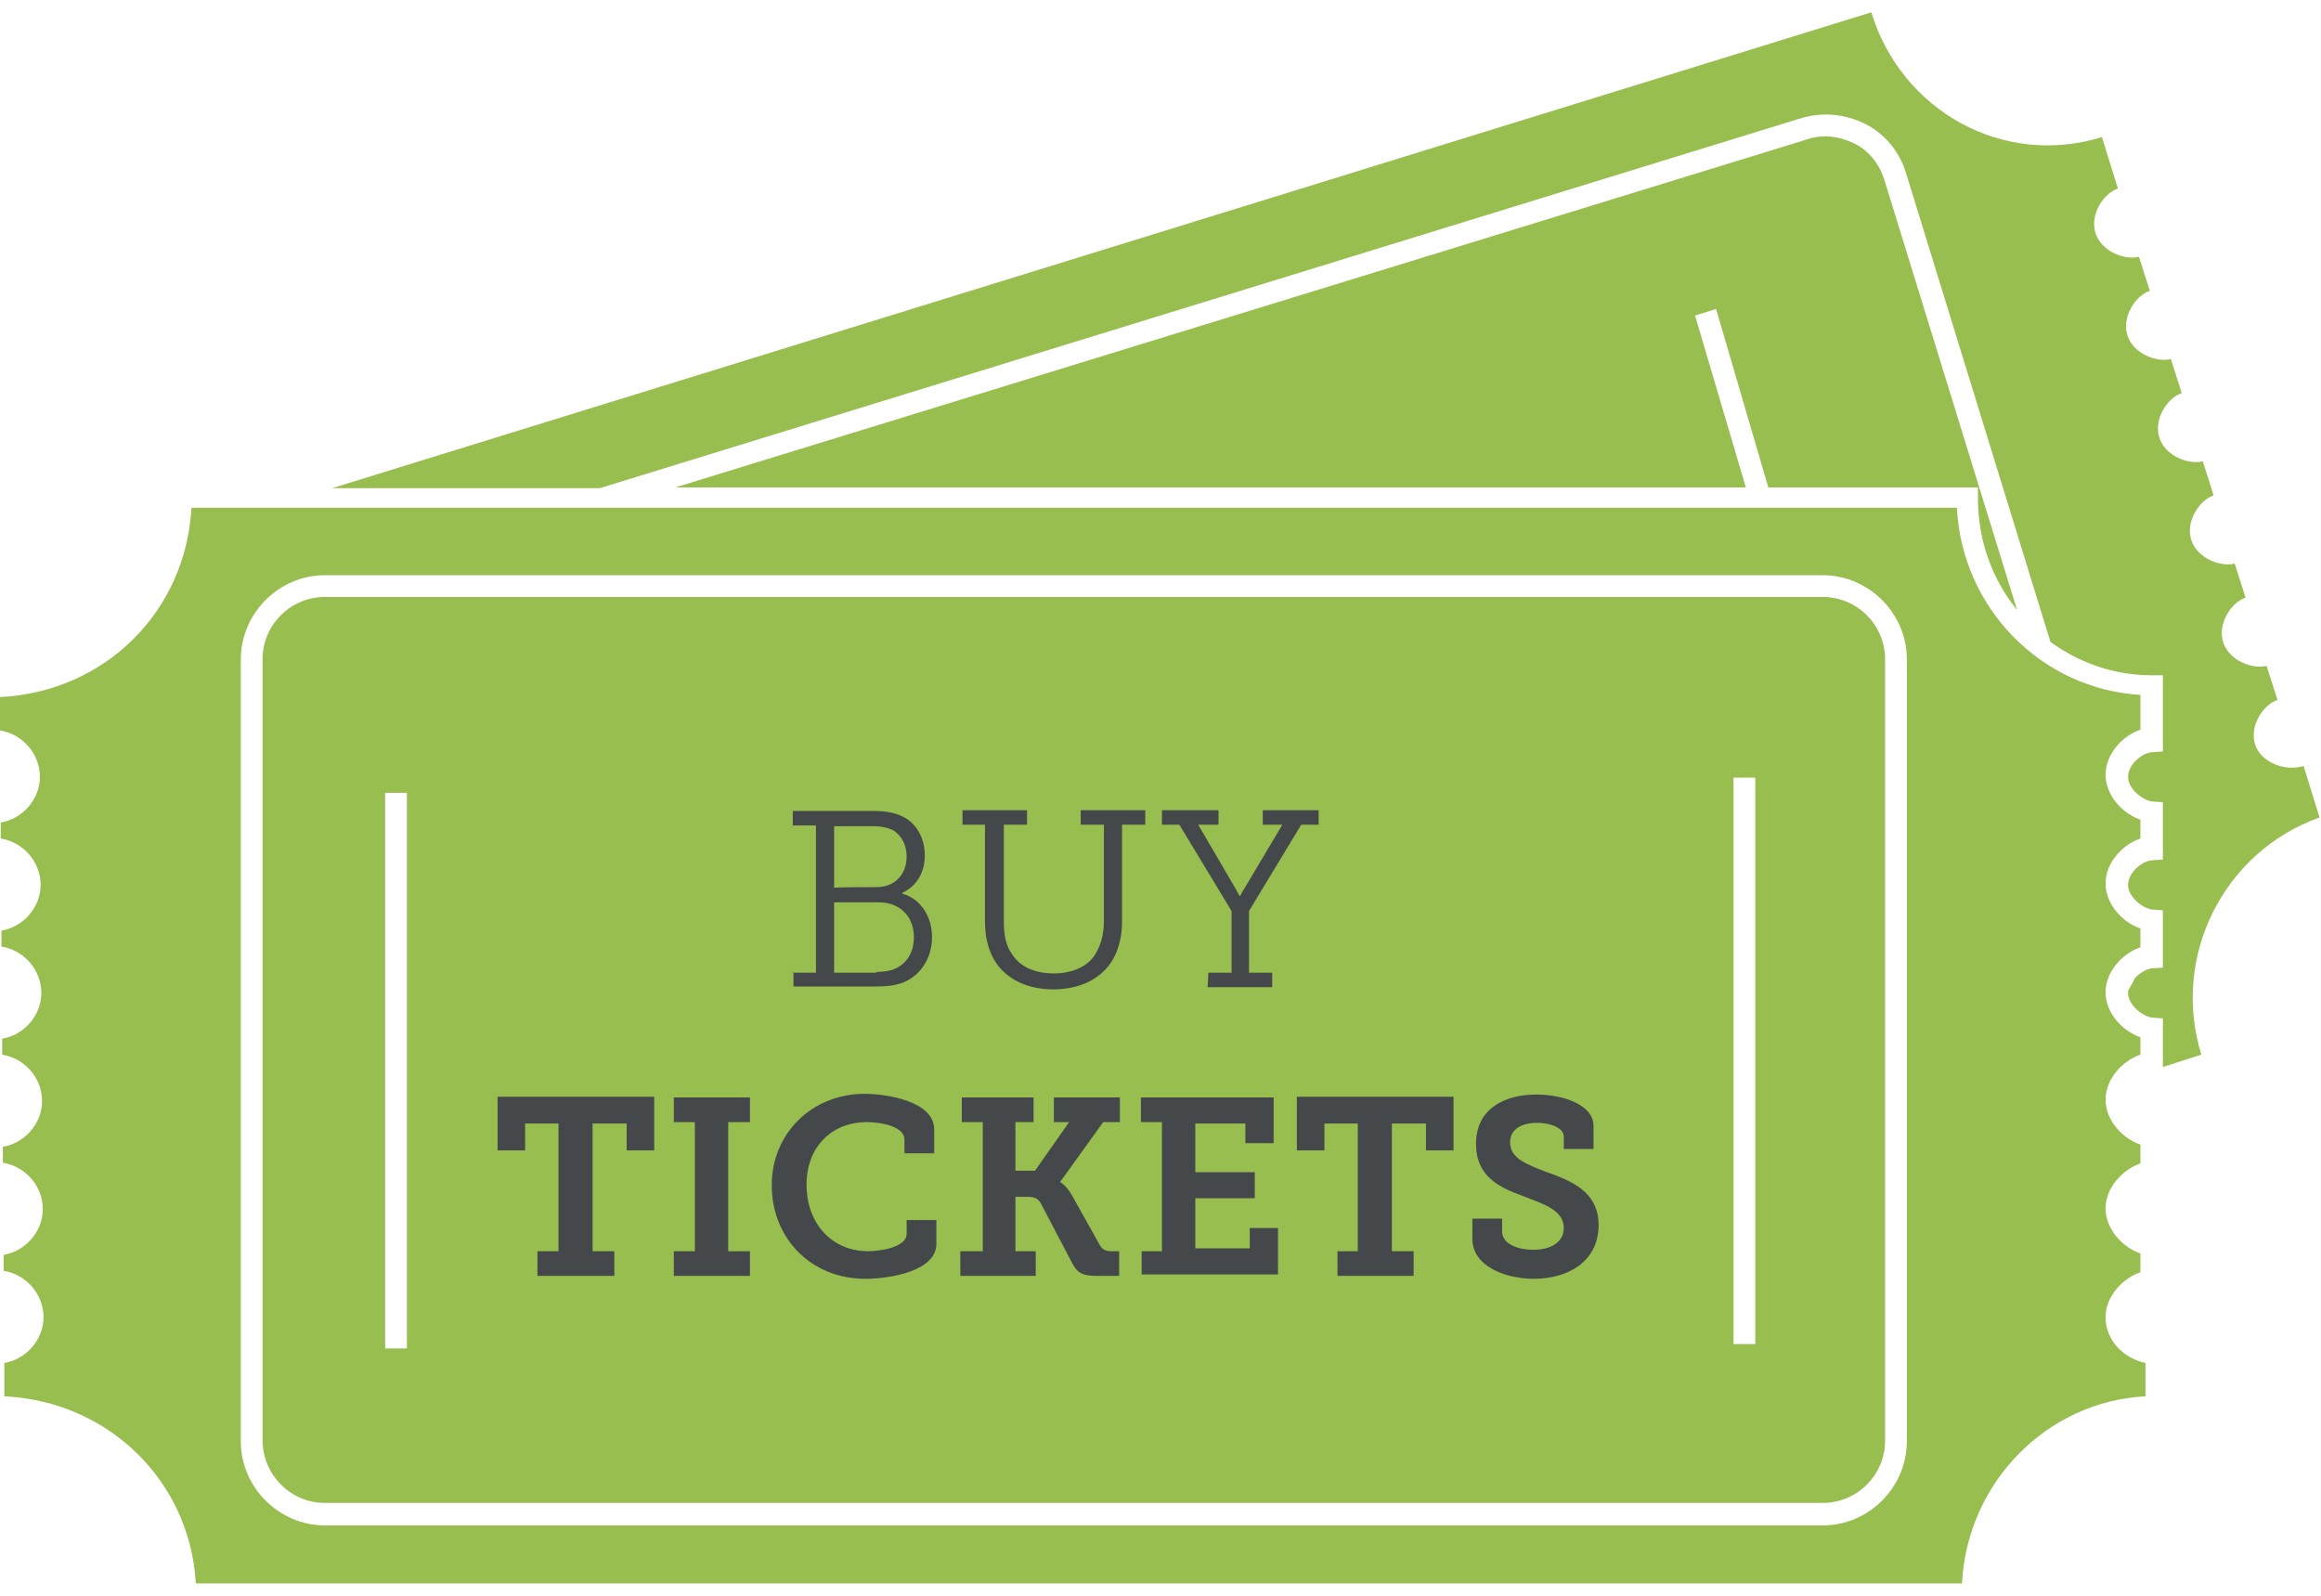
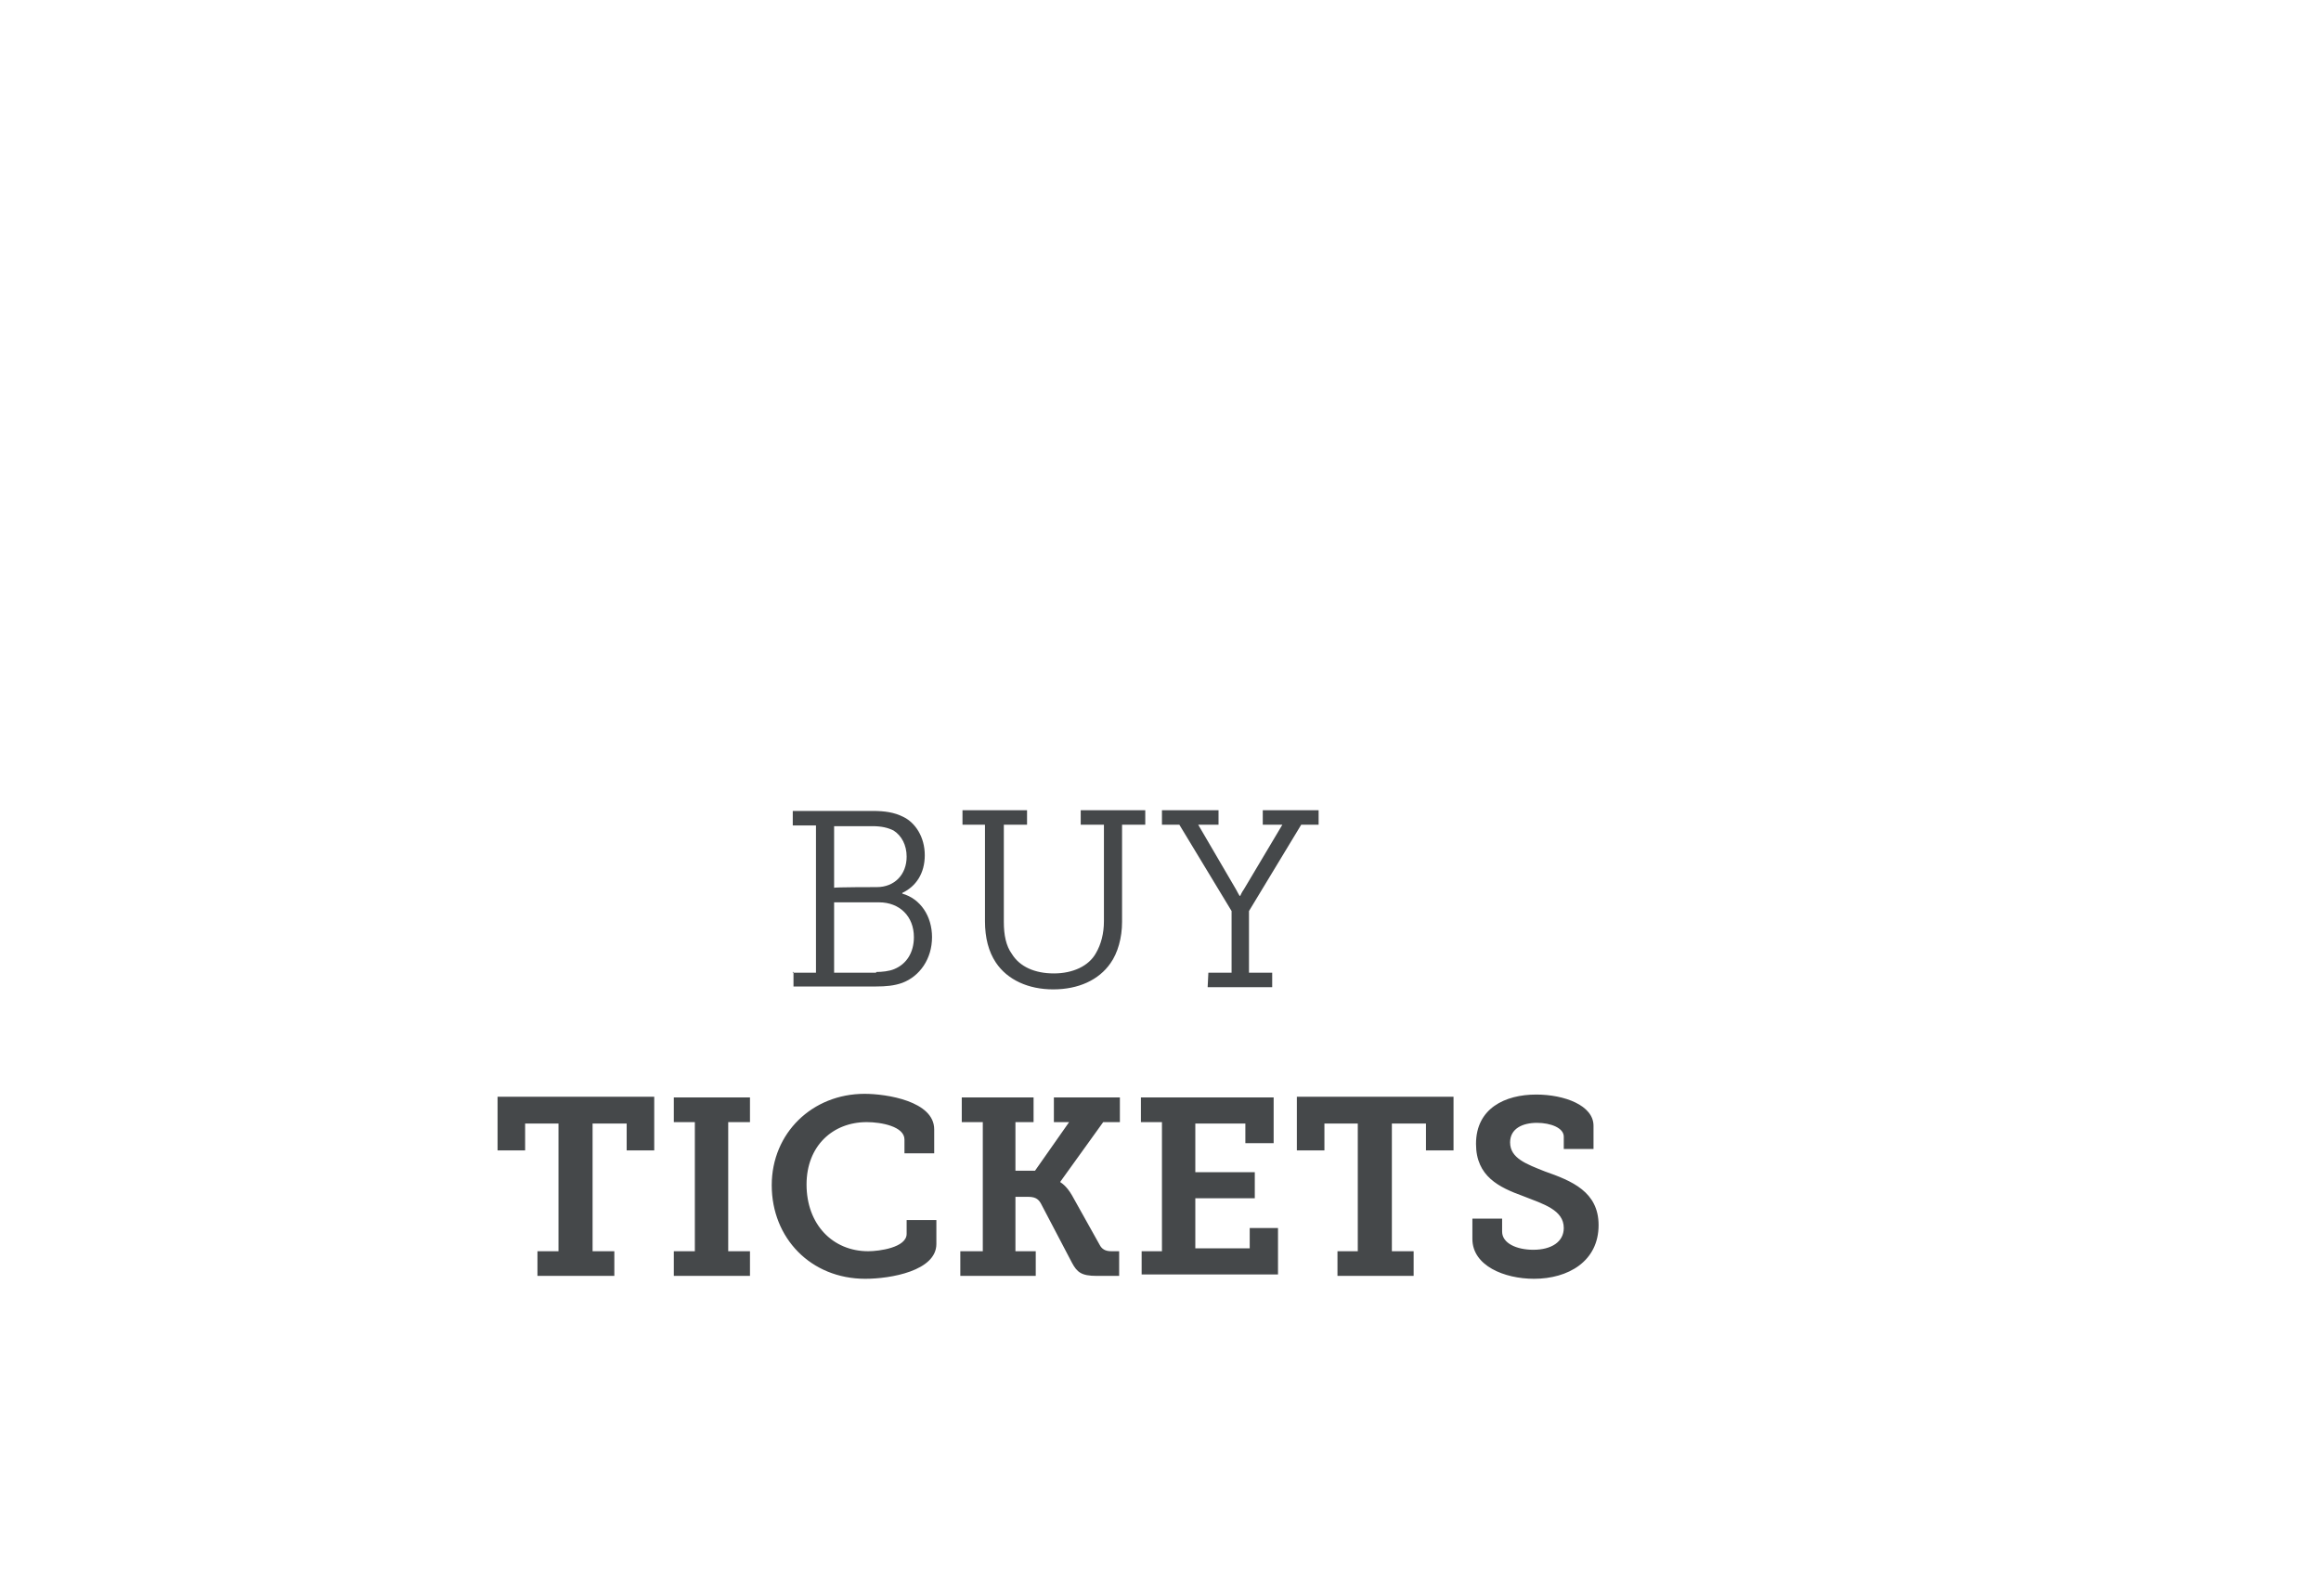
<svg xmlns="http://www.w3.org/2000/svg" viewBox="0 0 320 220">
  <title>Buy Tickets</title>
-   <path fill="#98BE50" d="M44.8 207.2h206.5c4.7 0 8.6-3.8 8.6-8.6V90.9c0-4.7-3.8-8.6-8.6-8.6H44.8c-4.7 0-8.6 3.8-8.6 8.6v107.8c.1 4.7 3.9 8.5 8.6 8.5zm194.2-100h3v78.1h-3v-78.1zm-185.9 2.1h3v76.6h-3v-76.6zM27 218.3h243.5c.7-13.9 11.7-25.1 25.3-25.8v-4.6c-2.9-.6-5.5-3-5.5-6.3 0-2.9 2.4-5.4 4.8-6.2v-2.6c-2.4-.8-4.8-3.3-4.8-6.2 0-2.9 2.4-5.4 4.8-6.2v-2.6c-2.4-.8-4.8-3.3-4.8-6.2 0-2.9 2.4-5.4 4.8-6.2V143c-2.4-.8-4.8-3.3-4.8-6.2 0-2.9 2.4-5.4 4.8-6.2V128c-2.4-.8-4.8-3.3-4.8-6.2 0-2.9 2.4-5.4 4.8-6.2V113c-2.4-.8-4.8-3.3-4.8-6.2 0-2.9 2.4-5.4 4.8-6.2v-4.8c-13.6-.8-24.6-11.9-25.3-25.8H26.4c-.8 14.4-12 25.4-26.4 26.1v4.6c3.1.5 5.5 3.2 5.5 6.4 0 3.1-2.4 5.8-5.4 6.3v2.2c3.1.5 5.5 3.2 5.5 6.4 0 3.1-2.4 5.8-5.4 6.3v2.2c3.1.5 5.5 3.2 5.5 6.4 0 3.1-2.4 5.8-5.4 6.3v2.2c3.1.5 5.5 3.2 5.5 6.4 0 3.1-2.4 5.8-5.4 6.3v2.2c3.1.5 5.5 3.2 5.5 6.4 0 3.1-2.4 5.8-5.4 6.3v2.2c3.1.5 5.5 3.2 5.5 6.4 0 3.1-2.4 5.8-5.4 6.3v4.6c14.4.7 25.6 11.7 26.4 25.8zm6.2-127.4c0-6.3 5.2-11.6 11.6-11.6h206.5c6.3 0 11.6 5.2 11.6 11.6v107.8c0 6.3-5.2 11.6-11.6 11.6H44.8c-6.3 0-11.6-5.2-11.6-11.6V90.9zm270.3 54.5l-5.3 1.7v-6.7l-1.4-.1c-1.3-.1-3.4-1.7-3.4-3.4 0-.2 0-.3.1-.5.3-.5.6-1 .8-1.5.7-.8 1.8-1.4 2.5-1.4l1.4-.1v-7.9l-1.4-.1c-1.3-.1-3.4-1.7-3.4-3.4 0-1.8 2.1-3.4 3.4-3.4l1.4-.1v-7.9l-1.4-.1c-1.3-.1-3.4-1.7-3.4-3.4 0-1.8 2.1-3.4 3.4-3.4l1.4-.1V93.1h-1.5c-5.2 0-10-1.7-14-4.6l-19.9-64.6c-.9-3-2.9-5.4-5.6-6.8-2.8-1.4-5.9-1.7-8.9-.8l-165.6 51H45.8L258 1.7c4.2 13.7 18.3 21.4 31.8 17.2L292 26c-1.9.6-3.9 3.5-3.1 6.1.8 2.6 4.1 3.8 6 3.3l1.5 4.7c-1.9.6-3.9 3.5-3.1 6.1.8 2.6 4.1 3.8 6 3.3l1.5 4.7c-1.9.6-3.9 3.5-3.1 6.1.8 2.6 4.1 3.8 6 3.3l1.5 4.7c-1.9.6-3.9 3.5-3.1 6.1.8 2.6 4.1 3.8 6 3.3l1.5 4.7c-1.9.6-3.9 3.5-3.1 6.1.8 2.6 4.1 3.8 6 3.3l1.5 4.7c-1.9.6-3.9 3.5-3.1 6.1.8 2.5 4.1 3.8 6.7 3l2.2 7.1c-13.2 4.7-20.5 19.1-16.3 32.7zm-62.8-78.2H93.1l156.1-48c.8-.3 1.7-.4 2.5-.4 1.4 0 2.7.4 4 1 2 1 3.4 2.8 4.1 5l18.3 59.3c-3.4-4.2-5.4-9.5-5.4-15.4v-1.5h-28.9l-7.2-24.6-2.9.9 7 23.7z" />
  <path fill="#45484A" d="M109.3 134.1h3.2v-20.3h-3.2v-2h11c1.7 0 3 .2 4.2.8 1.7.8 3 2.8 3 5.3s-1.2 4.3-3.1 5.2v.1c2.5.7 4.1 3.1 4.1 6 0 3-1.7 5.4-4.1 6.3-1.1.4-2.3.5-3.6.5h-11.4v-2h-.1zm11.6-11.8c2.4 0 4.1-1.7 4.1-4.2 0-1.6-.7-2.9-1.8-3.6-.8-.4-1.7-.6-2.9-.6H115v8.5c-.1-.1 5.9-.1 5.9-.1zm-.1 11.7c.8 0 1.8-.1 2.5-.4 1.7-.7 2.7-2.3 2.7-4.4 0-2.9-2-4.8-4.8-4.8H115v9.7h5.8zm15.1-20.3h-3.2v-2h8.9v2h-3.2v13.4c0 1.8.3 3.3 1.1 4.4 1.1 1.8 3.2 2.7 5.8 2.7 2.6 0 4.8-1 5.8-2.8.7-1.2 1.1-2.7 1.1-4.4v-13.3H149v-2h8.9v2h-3.2v13.4c0 2.2-.6 4.3-1.6 5.7-1.6 2.3-4.4 3.6-7.9 3.6-3.4 0-6.3-1.3-7.9-3.7-1-1.5-1.5-3.4-1.5-5.7v-13.3h.1zm30.7 20.4h3.2v-8.5l-7.2-11.9h-2.4v-2h7.8v2h-2.8l5.2 8.9c.2.4.5.9.5.9h.1s.2-.5.5-.9l5.3-8.9h-2.7v-2h7.7v2h-2.4l-7.2 11.9v8.5h3.2v2h-8.9l.1-2zm-92.5 38.4H77v-17.6h-4.6v3.7h-3.8v-7.4h21.6v7.4h-3.8v-3.7h-4.7v17.6h3v3.4H74.1v-3.4zm18.8 0h2.9v-17.8h-2.9v-3.4h10.5v3.4h-3v17.8h3v3.4H92.9v-3.4zm26.3-21.7c3 0 9.6 1 9.6 4.9v3.3h-4.1v-1.9c0-1.8-3.2-2.4-5.2-2.4-4.7 0-8.3 3.3-8.3 8.6 0 5.5 3.6 9.2 8.5 9.2 1.5 0 5.3-.5 5.3-2.4v-1.9h4.1v3.3c0 3.7-6.3 4.8-9.8 4.8-7.5 0-12.9-5.6-12.9-12.9 0-7.2 5.6-12.6 12.8-12.6zm13.4 21.7h2.9v-17.8h-2.9v-3.4h9.9v3.4H140v6.7h2.7l4.7-6.7h-2.1v-3.4h9.1v3.4h-2.3l-5.9 8.2v.1s.8.4 1.6 1.8l3.8 6.8c.3.6.8.9 1.6.9h1.1v3.4h-3.1c-2.1 0-2.7-.5-3.4-1.8l-4.3-8.2c-.4-.7-.9-.9-1.8-.9H140v7.5h2.8v3.4h-10.4v-3.4h.2zm24.7 0h2.9v-17.8h-2.9v-3.4h18.3v6.3h-3.9v-2.7h-6.9v6.7h8.2v3.6h-8.2v6.9h7.5v-2.8h3.9v6.4h-18.8v-3.2zm27 0h2.9v-17.6h-4.6v3.7h-3.8v-7.4h21.6v7.4h-3.8v-3.7h-4.7v17.6h3v3.4h-10.5v-3.4zm22.8-4.5v1.8c0 1.6 2 2.5 4.3 2.5 2.5 0 4.2-1.1 4.2-3 0-2.5-2.8-3.3-5.6-4.4-3.3-1.2-6.5-2.7-6.5-7.2 0-4.9 4-6.8 8.3-6.8 3.9 0 7.9 1.5 7.9 4.3v3.2h-4.1v-1.7c0-1.2-1.8-1.9-3.7-1.9-2 0-3.7.8-3.7 2.7 0 2.2 2.3 3 4.8 4 3.7 1.3 7.4 2.8 7.4 7.4 0 5-4.2 7.4-8.9 7.4-4.1 0-8.5-1.8-8.5-5.5V168h4.2z" />
</svg>